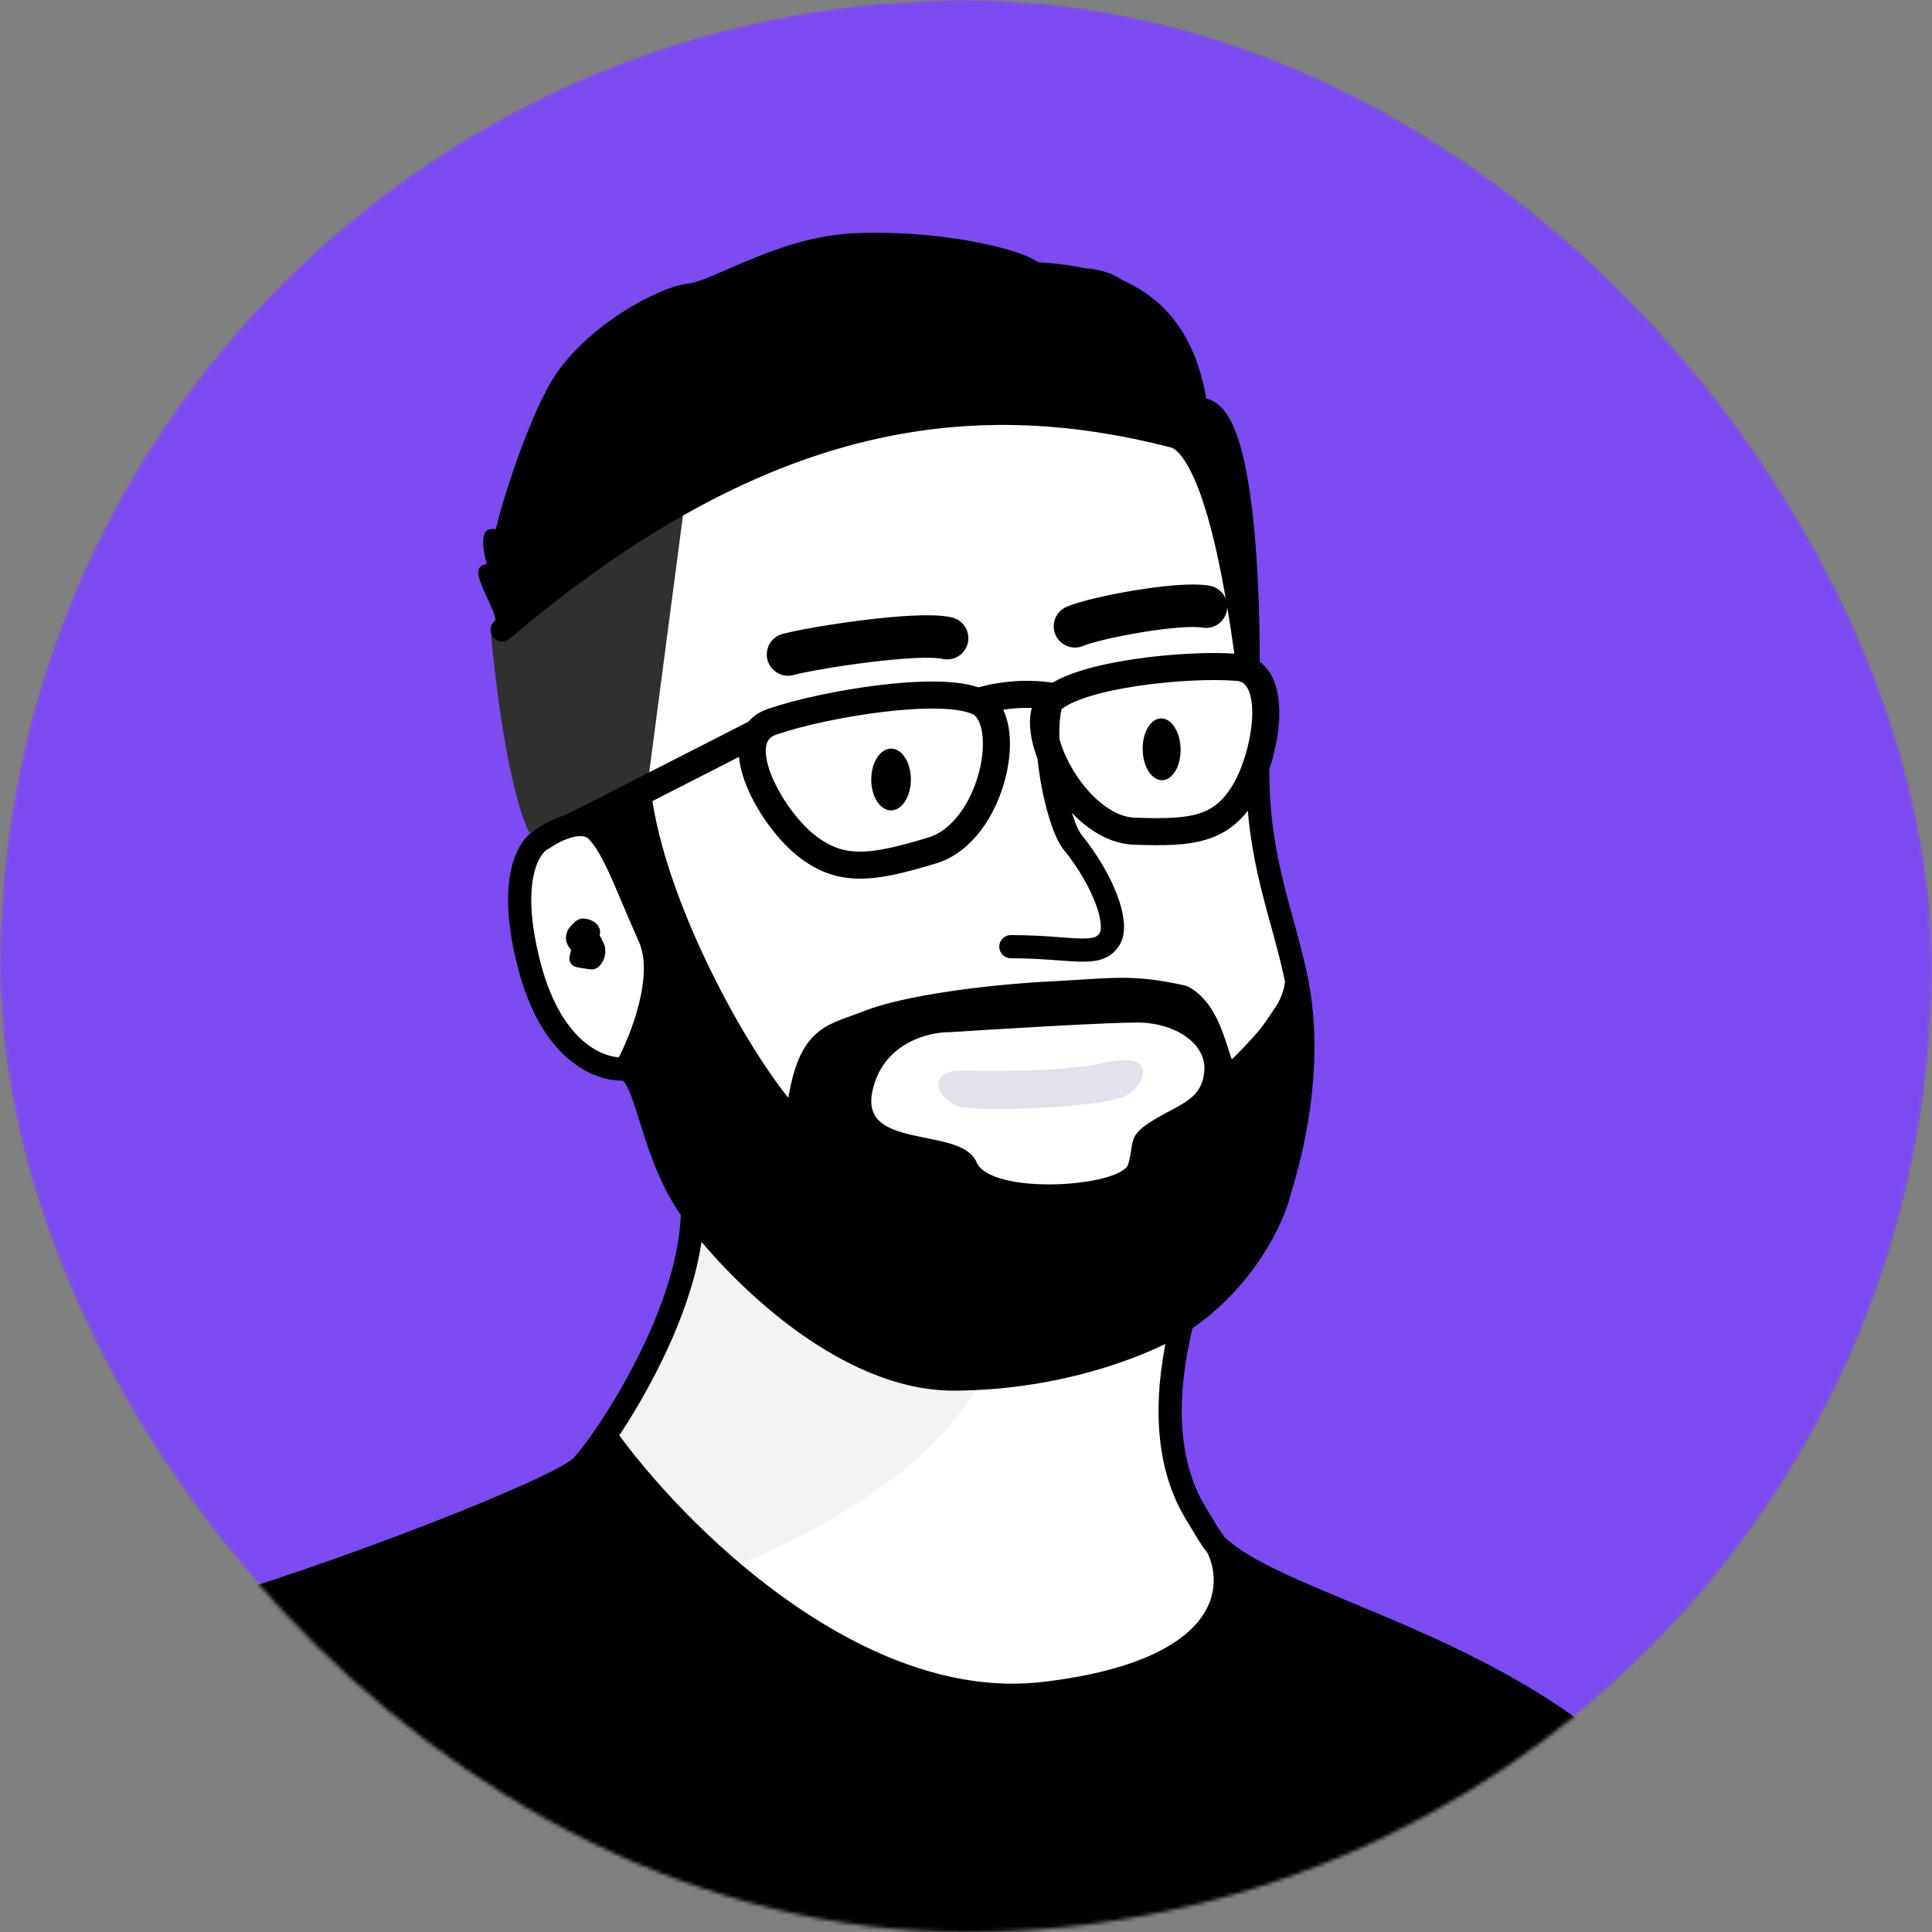
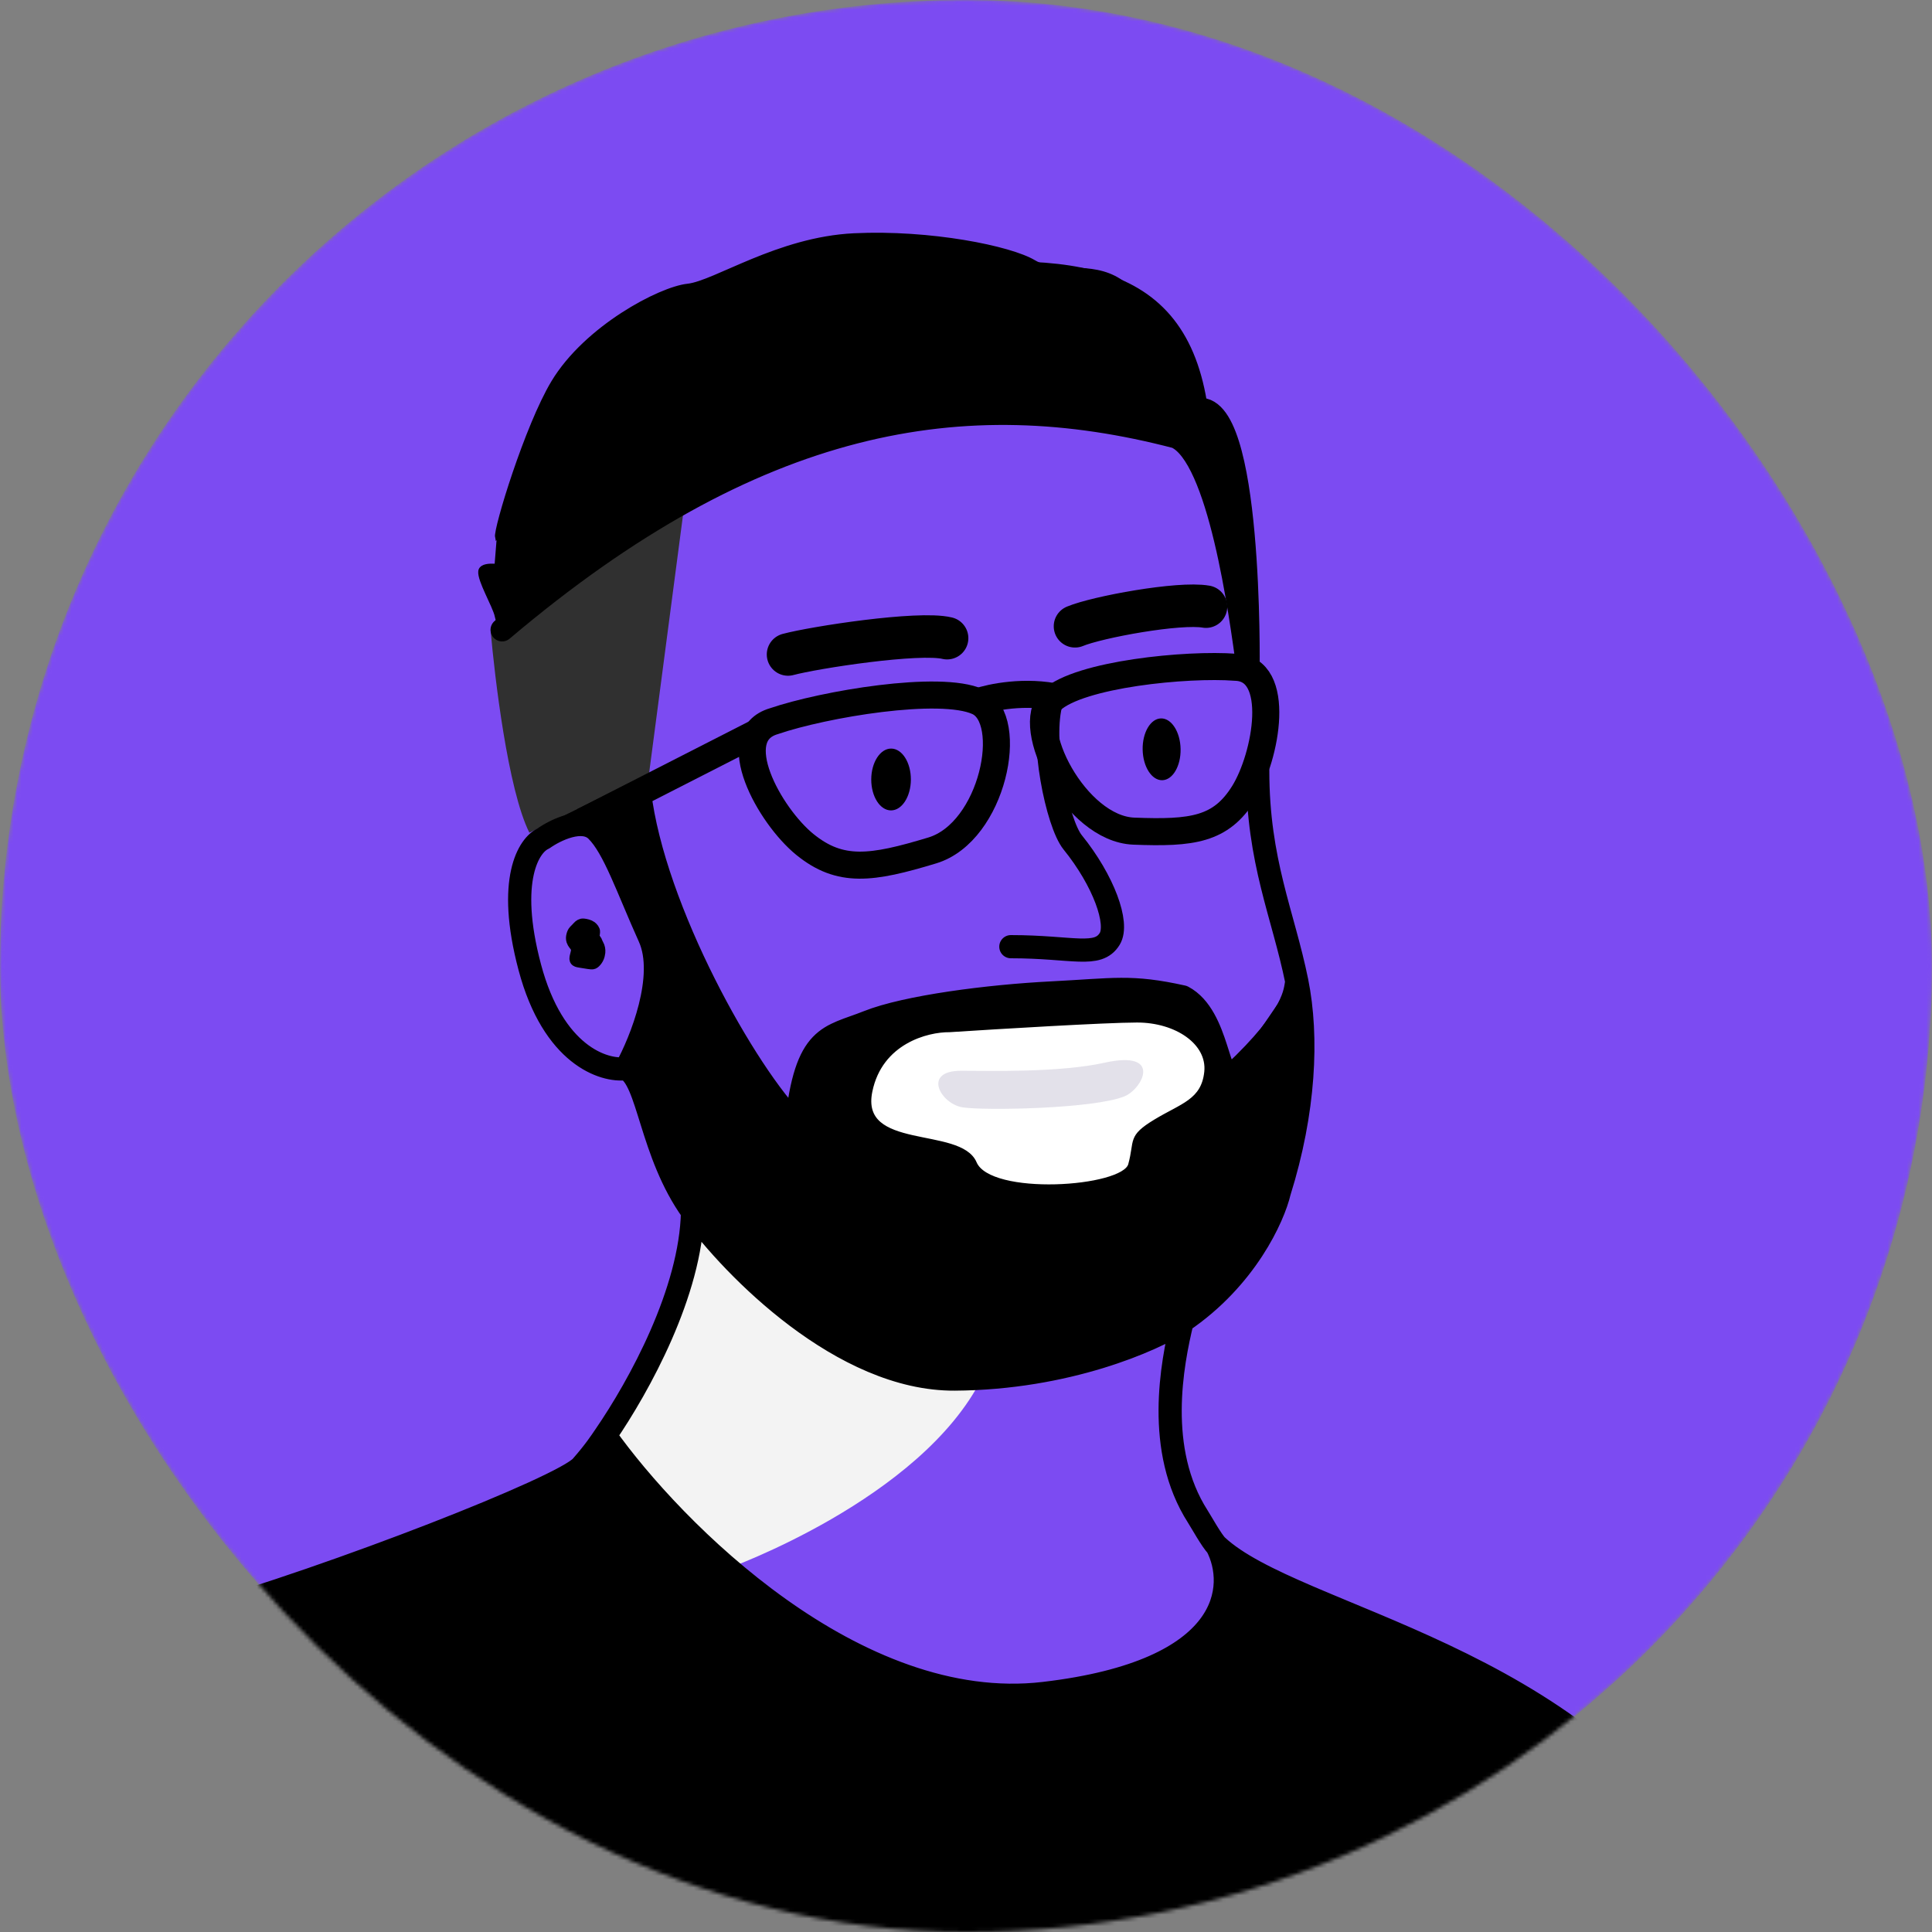
<svg xmlns="http://www.w3.org/2000/svg" width="500" height="500" viewBox="0 0 500 500" fill="none">
  <rect x="0" y="0" width="500" height="500" fill="#808080" stroke="none" />
  <mask id="mask0_12_506" style="mask-type:alpha" maskUnits="userSpaceOnUse" x="0" y="0" width="500" height="500">
    <rect width="500" height="500" rx="250" fill="#D9D9D9" />
  </mask>
  <g mask="url(#mask0_12_506)">
    <rect width="500" height="500" rx="250" fill="#7C4BF2" />
-     <path d="M134.841 228.16L143.283 214.806L151.267 138.844L182.159 108.014L296.813 98.194L316.5 137.001L327 192.501L328.284 214.923L333.714 254.149L304.919 331.992L304.043 369.029L309.461 394.012L325.671 411.992L295.847 447.004L212.308 438.223L153.501 380.672L169.285 354.866L181.101 318.979L173.841 278.035L157.432 276.31L141.244 262.91L133.36 242.246L134.841 228.16Z" fill="white" />
    <path d="M143.131 98.932C136.308 110.281 128.156 136.942 128.61 139.001L153.11 113.501C204.335 110.841 309.048 102.418 309.11 98.001C309.188 92.479 297.224 77.421 289.686 72.607C282.148 67.793 273.721 71.432 267.571 67.769C261.42 64.106 240.744 59.922 221.037 60.867C201.33 61.812 185.054 73.173 177.935 73.933C170.817 74.693 151.661 84.746 143.131 98.932Z" fill="black" stroke="black" />
    <path d="M188.112 406.008C188.112 406.008 238.253 388.151 254.134 356.639C270.015 325.126 181.083 310.249 181.083 310.249L171.85 345.477L156.989 372.069L188.112 406.008Z" fill="#F3F3F3" />
    <path d="M176.896 311.82L162.994 276.674L162.81 273.638L168.46 258.144L170.003 248.251L165.133 237.181L153.457 214.336L141.811 215.122L135.738 205.937L133.109 196.501L127.609 151.001L128.609 138.501L135.738 117.001L143.609 107.501L161.85 94.001L181.109 80.001L207.609 71.501L234.609 73.001L267.609 76.501L282.109 75.501L302.609 84.001L306.609 93.001L309.29 104.523L314.001 107.532L321.829 123.94L323 147.501L321.829 161.501L319 154.501L319 146.001L320.109 135.501L305.706 114.704L295.08 110.571L252.367 105.579L216.357 113.357L177.024 128.831L165.275 140.164L161.85 158.406L164.603 194.391L167.302 211.769L178.455 239.587L188.109 268.535L205.109 287.501L212.109 272.501L219.312 267.008L231.22 263.735L253.543 257.031L269.716 256.217L282.541 258.571L296.228 257.496L309.609 258.571L318.346 281.439L324.73 268.535L333.051 256.338L337.609 268.535L334.313 292.166L326.361 319.988L315.424 337.943L289.49 350.3L256.516 357.895L229.167 355.02L203.778 338.274L176.896 311.82Z" fill="black" />
    <path d="M203.943 169.379C210.668 167.572 237.755 163.38 245.109 165.158M278.207 162.084C283.991 159.675 305.2 155.772 312.109 157.001" stroke="black" stroke-width="11" stroke-linecap="round" stroke-linejoin="round" />
    <path d="M225.27 282.408C227.898 269.648 239.988 266.573 245.704 266.631C258.487 265.801 286.093 264.14 294.248 264.128C304.442 264.113 312.954 269.897 312.163 277.418C311.373 284.94 305.898 285.994 299.022 290.16C292.147 294.326 294.213 295.087 292.474 301.422C290.735 307.758 256.156 310.098 252.284 301C248.412 291.902 221.984 298.359 225.27 282.408Z" fill="white" stroke="black" />
    <path d="M291.044 283.713C295.659 281.8 300.998 271.69 285.869 275.029C274.053 277.637 256.088 277.119 248.699 277.119C238.591 277.119 243.469 285.714 249.153 286.585C254.837 287.457 283.199 286.965 291.044 283.713Z" fill="#EBEBEB" />
    <path d="M291.044 283.713C295.659 281.8 300.998 271.69 285.869 275.029C274.053 277.637 256.088 277.119 248.699 277.119C238.591 277.119 243.469 285.714 249.153 286.585C254.837 287.457 283.199 286.965 291.044 283.713Z" fill="#907BE4" fill-opacity="0.09" />
    <path d="M127 163.501L177 131.501L168 200.001C167.5 200.501 137 215.501 137 215.501C131.4 204.301 128 174.834 127 163.501Z" fill="#303030" />
    <path d="M179.225 313.573C168.257 298.343 167.923 279.203 161.999 276.569M179.225 313.573C178.837 334.3 165.449 358.656 156.614 371.526M179.225 313.573C189.766 328.087 218.091 357.073 247.068 356.901C276.045 356.729 298.397 346.878 305.951 341.975M161.999 276.569C156.224 277.303 143.16 273.081 137.106 250.323C131.051 227.566 136.918 218.63 140.608 217.007C143.687 214.817 150.756 211.337 154.399 214.937C158.954 219.438 162.384 229.853 168.091 242.519C172.657 252.652 165.932 269.441 161.999 276.569ZM132.609 146C151.354 105.628 179.272 78.478 227.609 73.001C275.947 67.523 304.37 69.001 309.63 106.067C323.975 102.653 323 173 323 173C321.049 158.819 315.609 118 304.371 113.055C249.566 98.748 195.5 107.5 129.947 163M325.5 199.5C325.5 223 332.097 236.645 335.609 254M305.951 341.975C322.405 330.833 329.57 314.962 331.096 308.419C337.596 287.711 338.514 268.354 335.609 254M305.951 341.975C303.292 352.923 298.943 375.25 310 392.5C310.817 393.774 313.664 398.879 314.928 400.062M261.609 245C277.609 245 284.119 248 287.196 242.972C289.627 239 285.609 227.88 277.609 218C273.604 213.055 269.116 191.237 272.15 181.5M156.614 371.526C155.525 373.113 154 375.5 150.5 379.5C145.732 384.95 86.696 408.024 49.538 418.592C12.379 429.159 1.261 480.887 1.261 480.887C159.976 503.099 470.352 535.218 442.142 485.999C408.963 428.111 335.059 418.91 314.928 400.062M156.614 371.526C174.111 396.157 221.324 443.987 270.19 438.264C319.056 432.541 320.376 410.411 314.928 400.062M165.5 205C169.127 235.547 193.205 278.248 206.109 291C208.609 267.5 214.551 268.515 224.609 264.5C234.58 260.521 255.977 257.79 272.15 256.976C288.324 256.162 292.61 255 306.109 258C315.61 263 315.125 281.733 319.109 278C335.49 262.654 335.109 256.5 335.609 254" stroke="black" stroke-width="6" stroke-linecap="round" stroke-linejoin="round" />
    <ellipse cx="230.606" cy="201.731" rx="5.127" ry="8" transform="rotate(0.154 230.606 201.731)" fill="black" />
    <ellipse cx="300.627" cy="193.922" rx="4.91" ry="8" transform="rotate(-1.143 300.627 193.922)" fill="black" />
    <path d="M153.738 241.74C153.758 241.549 153.778 241.357 153.799 241.165C153.847 240.702 153.346 240.127 152.996 239.867C152.469 239.475 151.621 239.27 150.977 239.213C150.448 239.166 149.975 239.461 149.641 239.845C149.33 240.203 148.964 240.546 148.635 240.889C148.338 241.198 148.183 241.616 148.077 242.019C147.943 242.526 147.919 242.97 148.075 243.471C148.272 244.104 148.764 244.524 149.087 245.077C149.528 245.833 149.09 246.77 148.936 247.546C148.868 247.888 148.762 248.395 149.09 248.632C149.379 248.841 149.876 248.907 150.223 248.958C150.664 249.022 151.105 249.084 151.541 249.169C152.043 249.267 152.547 249.324 153.055 249.377C153.444 249.418 153.713 249.27 153.996 248.995C154.694 248.317 155.055 247.447 155.157 246.483C155.225 245.832 155.091 245.082 154.757 244.506C154.618 244.267 154.512 244.008 154.396 243.758C154.334 243.625 154.303 243.435 154.208 243.325C153.903 242.972 153.621 242.614 153.285 242.292C152.987 242.006 152.652 241.866 152.238 241.822C152.008 241.798 151.696 241.69 151.517 241.884C151.163 242.269 151.022 242.883 150.969 243.386C150.938 243.679 150.921 243.913 151.086 244.169C151.26 244.437 151.467 244.698 151.7 244.917C152.189 245.376 153.315 246.058 153.027 246.898C152.873 247.348 152.297 247.48 151.902 247.239C151.622 247.069 151.395 246.867 151.319 246.519C151.192 245.946 151.032 245.319 150.996 244.736C150.962 244.198 150.81 243.626 150.47 243.194C150.349 243.041 149.939 242.462 149.702 242.514" stroke="black" stroke-width="3" stroke-linecap="round" />
    <path d="M8.325 461.519L2.204 481.489L124.321 496.335L315.19 512.374L419.194 508.222L430.368 502.358L441.987 497.044L444.708 490.291L434.446 473.124L414.997 452.478L362.31 422.809L317.5 403.5L314.914 419.335L300.678 430.408L276.55 439.938L238.261 435.914L207.193 420.582L187.274 404.412L167.669 385.257L157.486 372.121L149.5 380.5L115.171 396.833L78.691 409.087L44.356 420.058L36.61 426.785L22.166 439.847L8.325 461.519Z" fill="black" stroke="black" />
    <path d="M124.272 147.87C124.021 150.256 127.871 156.578 128.569 159.501L132.882 147.266C130.116 146.473 124.522 145.483 124.272 147.87Z" fill="black" stroke="black" />
-     <path d="M126.974 137.458C129.354 137.154 135.824 138.343 138.761 138.976L126.563 146.079C125.708 143.332 124.593 137.762 126.974 137.458Z" fill="black" stroke="black" />
    <path d="M253.082 181.602C243.28 177.139 213.176 182.237 200.289 186.64C187.602 190.353 199.144 211.113 208.306 218.549C217.469 225.986 225.53 224.862 241.27 220.092C257.01 215.323 262.885 186.065 253.082 181.602Z" stroke="black" stroke-width="7" />
    <path d="M272.088 181.21C279.391 174.455 307.198 171.727 319.736 172.686C331.902 173.035 327.735 195.843 321.842 205.285C315.948 214.726 308.571 215.688 293.431 215.099C278.29 214.51 264.785 187.964 272.088 181.21Z" stroke="black" stroke-width="7" />
    <path d="M253.082 181.602C256.475 180.426 265.437 178.577 274.153 180.586M196.153 189.449L151 212.501" stroke="black" stroke-width="7" />
  </g>
</svg>